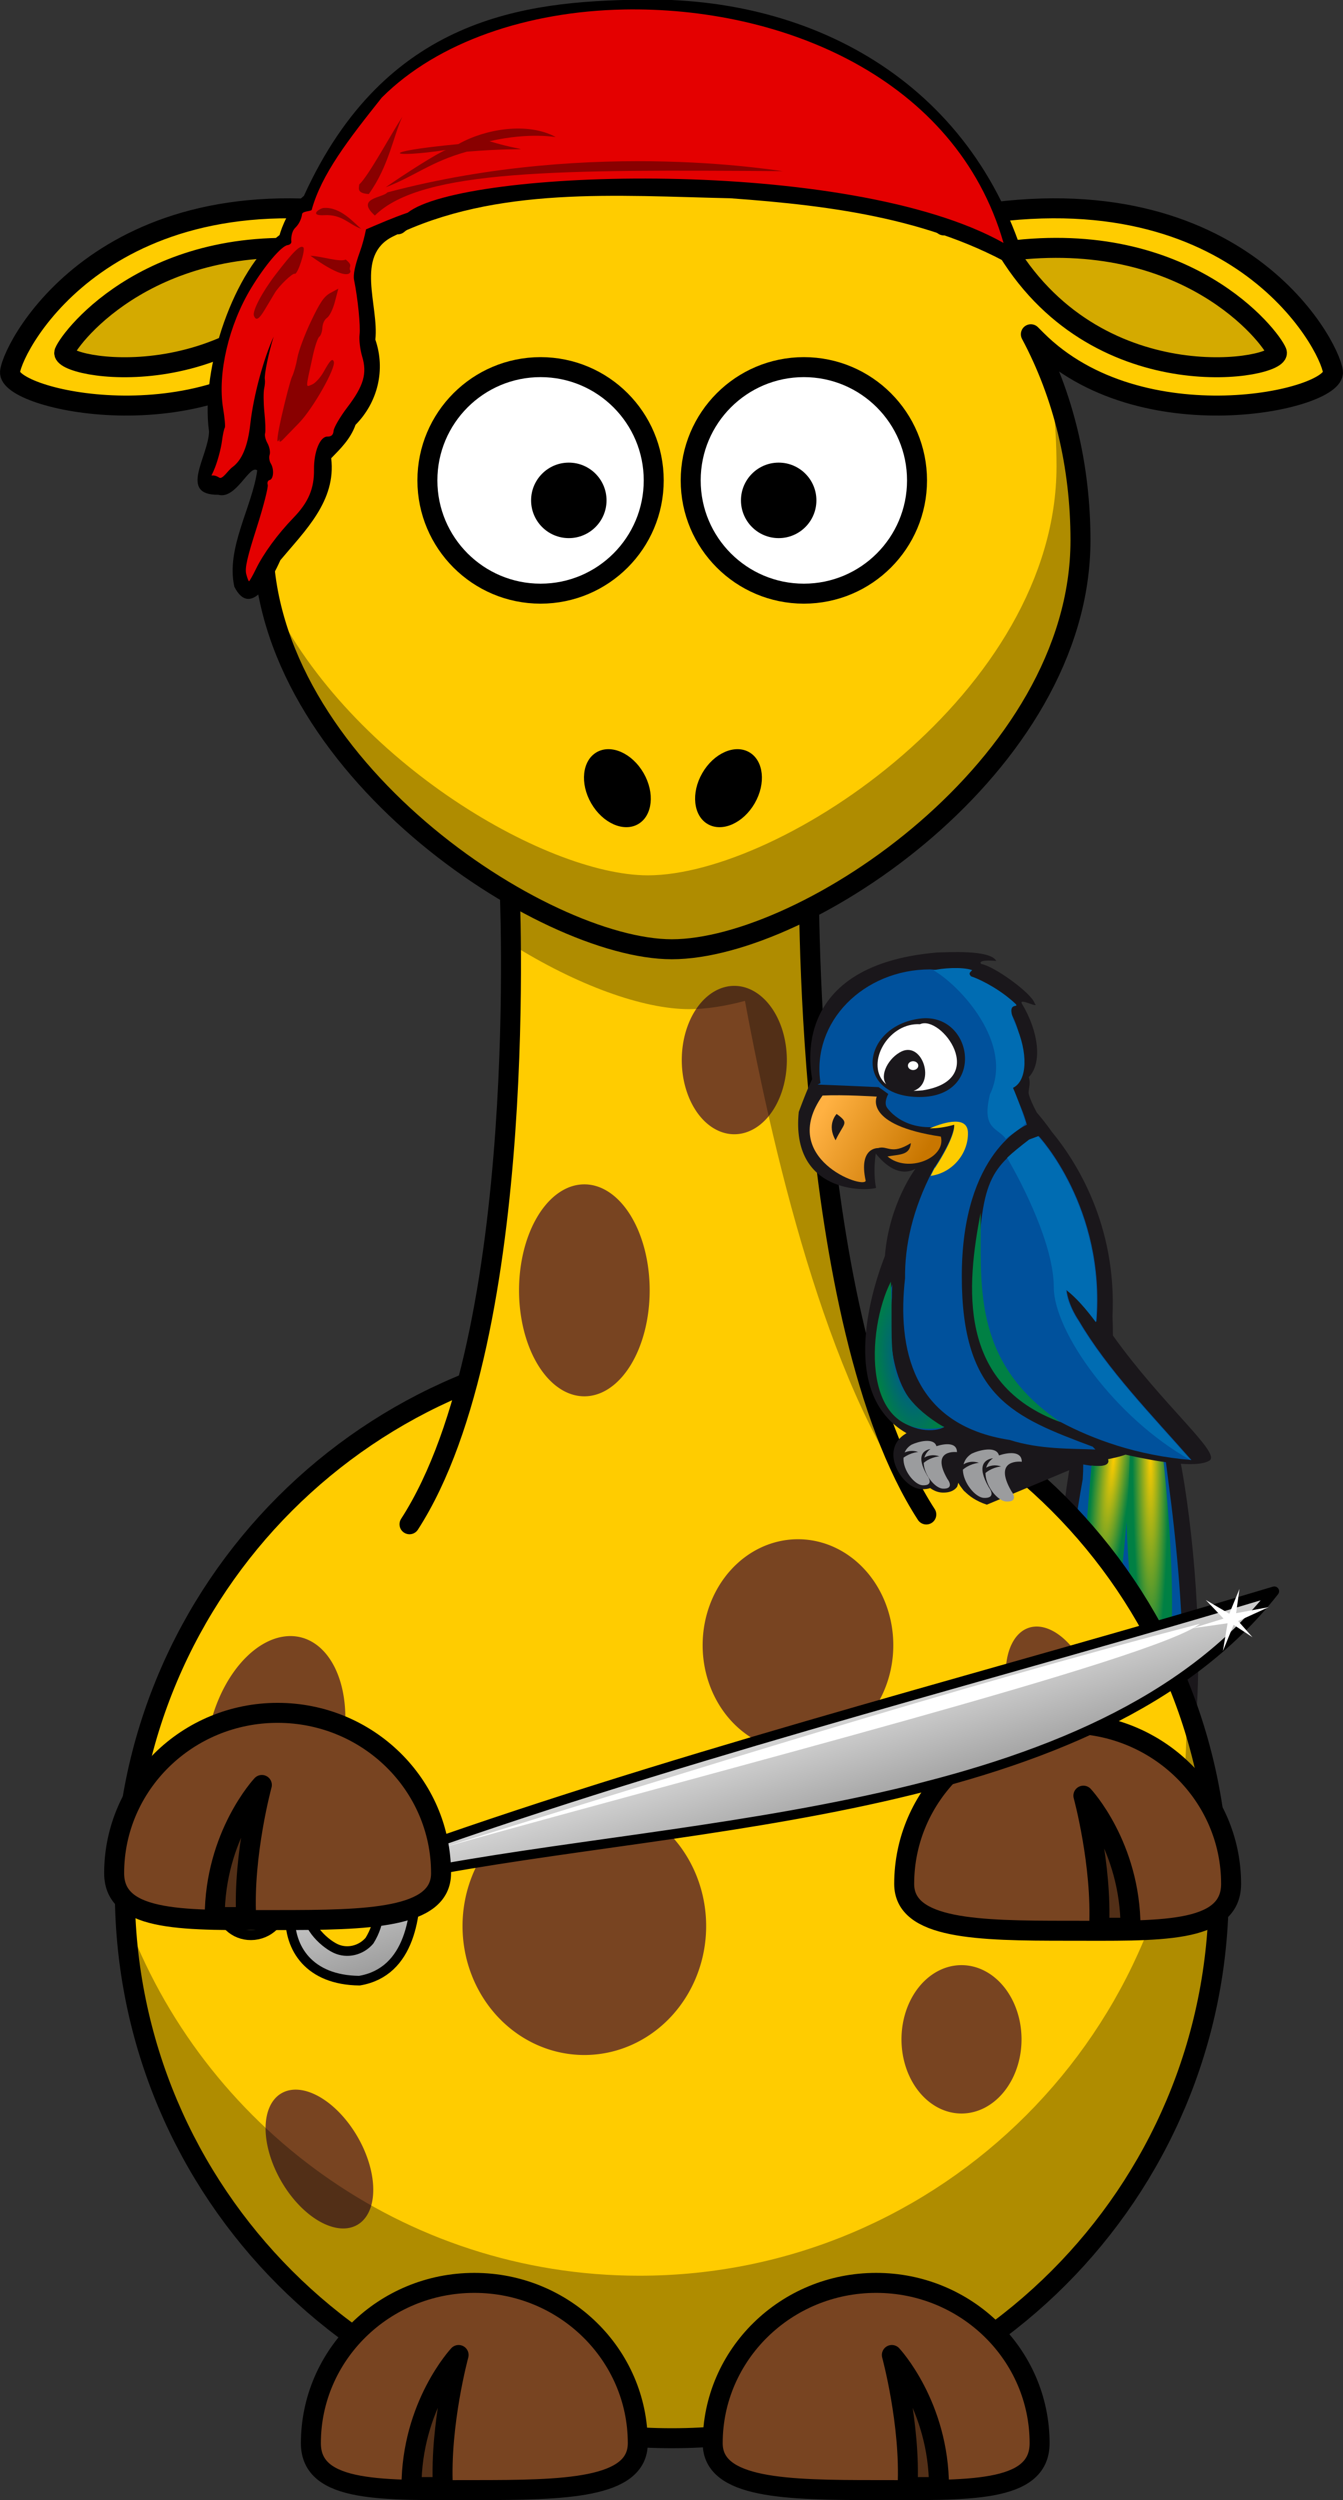
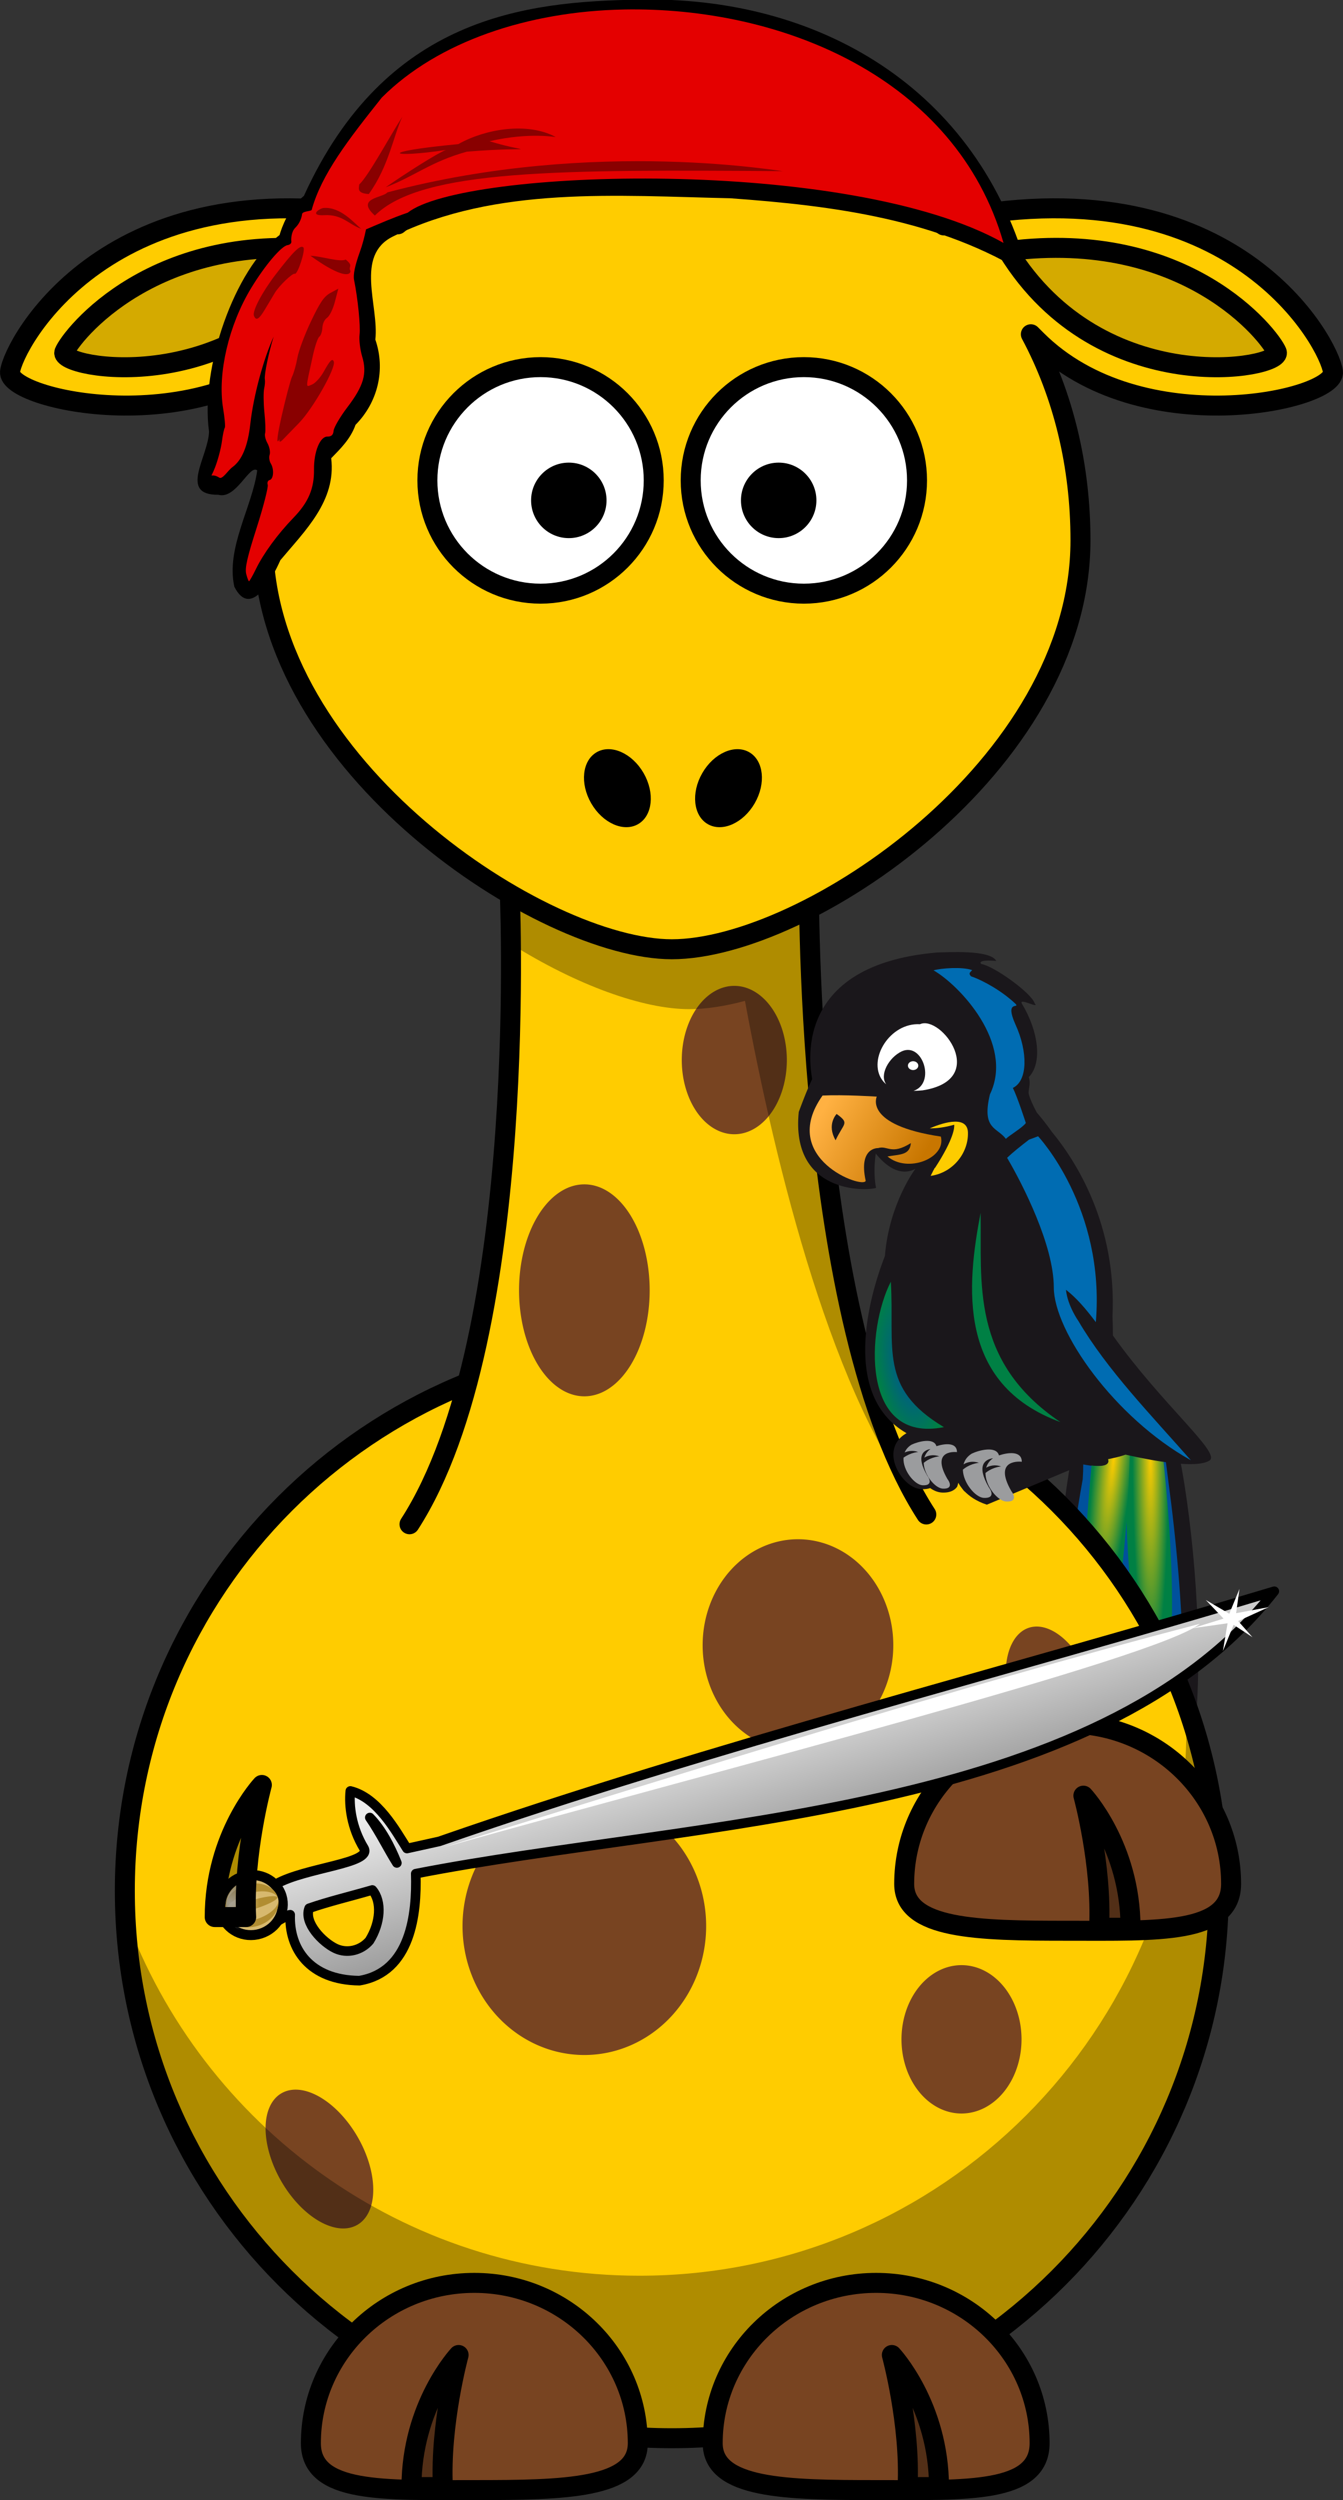
<svg xmlns="http://www.w3.org/2000/svg" version="1.0" viewBox="0 0 268.96 500.41">
  <rect x="0" y="0" width="268.96" height="500.41" fill="#333333" stroke="none" />
  <defs>
    <radialGradient id="d" cx="352.01" cy="290.74" r="1.92" gradientTransform="matrix(.928 -.002 .029 11.042 5.856 -2862.5)" gradientUnits="userSpaceOnUse">
      <stop stop-color="#fdcc00" offset="0" />
      <stop stop-color="#008044" offset="1" />
    </radialGradient>
    <radialGradient id="b" cx="349.07" cy="290.81" r="1.92" gradientTransform="matrix(.994 .109 -.896 8.145 250.92 -2059.2)" gradientUnits="userSpaceOnUse">
      <stop stop-color="#fdcc00" offset="0" />
      <stop stop-color="#008044" offset="1" />
    </radialGradient>
    <linearGradient id="e" x1="341.11" x2="332.66" y1="247.81" y2="243.79" gradientUnits="userSpaceOnUse">
      <stop stop-color="#c87600" offset="0" />
      <stop stop-color="#ffb142" offset="1" />
    </linearGradient>
    <radialGradient id="a" cx="340.93" cy="269.25" r="3.3" gradientTransform="matrix(.941 -.161 .403 2.352 -103.75 -244.04)" gradientUnits="userSpaceOnUse">
      <stop stop-color="#00519c" offset="0" />
      <stop stop-color="#008044" offset="1" />
    </radialGradient>
    <linearGradient id="f" x1="521.34" x2="521.52" y1="441.65" y2="416.29" gradientTransform="matrix(.629 0 0 .812 149.81 82.72)" gradientUnits="userSpaceOnUse">
      <stop stop-color="#909090" offset="0" />
      <stop stop-color="#ededed" offset="1" />
    </linearGradient>
    <radialGradient id="c" cx="-406.03" cy="34.019" r="39.158" gradientTransform="matrix(1 0 0 1.048 0 -3.23)" gradientUnits="userSpaceOnUse">
      <stop stop-color="#fff" stop-opacity=".744" offset="0" />
      <stop stop-color="#fff" stop-opacity="0" offset="1" />
    </radialGradient>
  </defs>
  <g transform="matrix(2.03 0 0 2.03 -461.73 -413.57)">
    <path d="m333.16 347.37c-2.633 14.722-2.829 39.794 5.095 40.743 11.135-1.673 7.085-37.361 4.607-44.672-1.461 0.664-6.241 3.266-9.702 3.929z" fill="#1a171b" />
    <path d="m334.31 348.78 7e-3 -0.665c0.594 0.114 2.753 0.522 2.559-0.564 0 0-1.789-3.943 1.201-3.624 2e-3 -6e-3 5e-3 -0.013 6e-3 -0.02 0.529 0.13 1.654 0.297 3.861 0.258 0.228 1.491 0.556 3.823 0.777 5.643 1.481 11.044 3.547 33.831-3.835 35.939 0.093-3.505-0.234-17.11-0.779-18.638-0.569 2.555-0.896 14.811-0.98 18.345-2.203-1.584-7.769-8.424-2.86-35.868l0.043-0.804z" fill="#00519c" />
    <path d="m341.83 344.07c4.313 36.256-3.962 33.967-3.319-0.069 1.436-0.189 1.803 0.045 3.319 0.069z" fill="url(#d)" />
    <path d="m336.72 344.04c-1.107 2.29-0.199 1.796 0.088 3.766-0.046 0.25-0.234 0.582-1.67 0.416-3.415 37.095 3.795 21.243 3.814-4.342-1.147-0.145-1.37-0.275-2.232 0.159z" color="#000000" fill="url(#b)" />
  </g>
  <path d="m244.08 378.44c0.018 60.508-49.029 109.57-109.54 109.57-60.508 0-109.55-49.061-109.54-109.57-0.018-60.508 49.029-109.57 109.54-109.57 60.508 0 109.55 49.061 109.54 109.57z" fill="#fc0" stroke="#000" stroke-linecap="round" stroke-linejoin="round" stroke-width="4" />
  <path d="m71.652 427.76a15.203 8.839 60.05 0 1-15.317 8.826 15.203 8.839 60.05 1 1 15.317-8.826z" fill="#784421" />
  <path d="m237.46 340.86c0.077 1.682 0.125 3.393 0.125 5.094 0 60.464-49.067 109.53-109.53 109.53-47.262 0-87.591-29.999-102.94-71.969 2.654 58.112 50.674 104.47 109.44 104.47 60.464 0 109.53-49.067 109.53-109.53 0-13.202-2.338-25.87-6.625-37.594z" fill-opacity=".314" />
  <path d="m142.73 489.01c0 9.091 14.665 9.381 32.735 9.381s32.735 0.693 32.735-9.381c0-17.716-14.665-32.094-32.735-32.094s-32.735 14.378-32.735 32.094z" fill="#784421" stroke="#000" stroke-linecap="round" stroke-linejoin="round" stroke-width="4" />
  <path d="m188.05 497.79c0-16.368-9.443-26.44-9.443-26.44s3.777 13.849 3.148 26.44h6.295z" fill-opacity=".314" fill-rule="evenodd" stroke="#000" stroke-linejoin="round" stroke-width="4" />
  <path d="m82.009 305.08c24.501-37.9 20.001-128.73 20.001-128.73l60-3.267s-1.5 91.485 23.5 130.04" fill="#fc0" fill-rule="evenodd" stroke="#000" stroke-linecap="round" stroke-linejoin="round" stroke-width="4" />
  <path d="m157.58 212.17a10.521 14.849 0 0 1-21.042 0 10.521 14.849 0 1 1 21.042 0z" fill="#784421" />
  <path d="m162 173.08-17.156 0.938-42.84 2.34s0.241 4.854 0.312 12.562c13.159 8.256 26.42 13.062 35.719 13.062 3.328 0 7.105-0.572 11.156-1.656 6.186 33.341 17.668 80.343 36.031 102.5l-1 0.344 1.281-0.031c-17.207-26.536-21.834-78.152-23.062-107.75-0.139-3.351-0.245-6.436-0.312-9.156-0.051-2.174-0.075-4.097-0.094-5.781-0.017-1.357-0.027-2.377-0.031-3.375-5e-3 -1.55-6e-3 -1.748 0-2.406 2e-3 -1.045 0-1.594 0-1.594z" fill-opacity=".314" fill-rule="evenodd" />
  <path d="m134.54 26.305c-22.79 0-41.278 6.968-54.875 18.594-0.571-0.426-1.343-0.805-2.344-1.25-55.508-10.607-74.605 25.093-75.312 30.75-0.707 5.657 38.515 14.485 59.375-6.375 0.271-0.271 0.455-0.455 0.719-0.719-6.171 12.024-9.406 25.97-9.406 40.844 0 45.174 56.125 81.844 81.844 81.844 26.717 0 81.844-36.669 81.844-81.844 0-15.041-3.463-29.135-9.938-41.25 0.408 0.407 0.701 0.701 1.125 1.125 20.86 20.86 60.082 12.032 59.375 6.375-0.707-5.657-19.773-41.357-75.281-30.75-1.173 0.521-2.085 0.952-2.656 1.469-13.735-11.746-32.207-18.812-54.469-18.812z" fill="#fc0" stroke="#000" stroke-linecap="round" stroke-linejoin="round" stroke-width="4" />
  <path d="m130.92 96.152c4e-3 12.519-10.144 22.67-22.663 22.67s-22.667-10.151-22.663-22.67c-4e-3 -12.519 10.144-22.67 22.663-22.67s22.666 10.151 22.663 22.67z" fill="#fff" stroke="#000" stroke-linecap="round" stroke-linejoin="round" stroke-width="4" />
  <path d="m183.65 96.152c4e-3 12.519-10.144 22.67-22.663 22.67s-22.667-10.151-22.663-22.67c-4e-3 -12.519 10.144-22.67 22.663-22.67s22.666 10.151 22.663 22.67z" fill="#fff" stroke="#000" stroke-linecap="round" stroke-linejoin="round" stroke-width="4" />
  <path d="m163.5 100.15c1e-3 4.173-3.381 7.556-7.554 7.556-4.173 0-7.556-3.384-7.554-7.556-1e-3 -4.173 3.381-7.556 7.554-7.556 4.173 0 7.556 3.384 7.554 7.556z" />
  <path d="m121.47 100.15c1e-3 4.173-3.381 7.556-7.554 7.556-4.173 0-7.556-3.384-7.554-7.556-1e-3 -4.173 3.381-7.556 7.554-7.556 4.173 0 7.556 3.384 7.554 7.556z" />
-   <path d="m208.96 69.229c1.755 7.632 2.625 15.723 2.625 24.125 0 45.174-55.127 81.844-81.844 81.844-20.706 2e-5 -61.097-23.756-76.062-56.594 7.616 40.246 57.172 71.375 80.875 71.375 26.717 0 81.844-36.669 81.844-81.844 0-14.081-2.413-27.332-7.438-38.906z" fill-opacity=".314" />
  <path d="m127.73 489.01c0 9.091-14.665 9.381-32.735 9.381s-32.735 0.693-32.735-9.381c0-17.716 14.665-32.094 32.735-32.094s32.735 14.378 32.735 32.094z" fill="#784421" stroke="#000" stroke-linecap="round" stroke-linejoin="round" stroke-width="4" />
  <path d="m82.403 497.79c0-16.368 9.443-26.44 9.443-26.44s-3.777 13.849-3.148 26.44h-6.295z" fill-opacity=".314" fill-rule="evenodd" stroke="#000" stroke-linejoin="round" stroke-width="4" />
  <path d="m151.14 160.78c-2.293 3.973-6.5 5.839-9.397 4.166-2.897-1.672-3.385-6.249-1.09-10.221 2.293-3.973 6.5-5.839 9.397-4.166s3.385 6.249 1.09 10.221z" />
  <path d="m118.4 160.78c2.293 3.973 6.5 5.839 9.397 4.166 2.897-1.672 3.385-6.249 1.09-10.221-2.293-3.973-6.5-5.839-9.397-4.166s-3.385 6.249-1.09 10.221z" />
  <path d="m201.86 50.241c35.782-4.567 52.523 16.965 53.837 20.227 1.313 3.263-35.125 10.114-53.837-20.227z" fill="#d4aa00" fill-rule="evenodd" stroke="#000" stroke-linejoin="round" stroke-width="4" />
-   <path d="m68.203 351.58a13.435 21.213 13.776 0 1-26.097-6.398 13.435 21.213 13.776 1 1 26.097 6.398z" fill="#784421" />
  <path d="m141.42 385.5a24.395 25.809 0 0 1-48.79 0 24.395 25.809 0 1 1 48.79 0z" fill="#784421" />
  <path d="m218.77 337.21a14.849 8.485 71.565 0 1-16.1 5.367 14.849 8.485 71.565 0 1 16.1-5.367z" fill="#784421" />
  <path d="m204.58 408.17a12.021 14.849 0 0 1-24.042 0 12.021 14.849 0 1 1 24.042 0z" fill="#784421" />
  <path d="m178.9 329.29a19.092 21.213 0 0 1-38.184 0 19.092 21.213 0 1 1 38.184 0z" fill="#784421" />
  <path d="m130.11 258.26a13.081 21.213 0 0 1-26.163 0 13.081 21.213 0 1 1 26.163 0z" fill="#784421" />
  <path d="m66.732 50.241c-35.782-4.567-52.523 16.965-53.837 20.227-1.313 3.263 35.125 10.114 53.837-20.227z" fill="#d4aa00" fill-rule="evenodd" stroke="#000" stroke-linejoin="round" stroke-width="4" />
  <g transform="matrix(1.529 0 0 1.529 -296.38 -446.14)">
    <path d="m277.53 291.74c-14.841 0.228-33.201 2.213-43.885 25.685-2.048 1.673-2.899 4.128-3.19 5.132-5.934 4.485-10.385 17.41-9.237 25.714-0.067 3.257-4.05 8.336 1.219 8.281 2.337 0.654 4.094-4.049 5.094-3.188-0.65 4.787-4.121 10.149-3 15.219 2.157 4.281 4.987-1.114 6.031-3.469 3.197-3.83 7.338-7.755 6.656-13.344 1.184-1.215 2.535-2.518 3.188-4.375 2.926-2.949 3.95-7.236 2.594-11.156 0.504-4.423-2.739-11.01 2.312-13.5 13.493-6.642 29.425-5.322 44.184-5 13.488 0.971 27.427 2.737 39.129 10.125-6.619-24.781-27.881-36.633-51.094-36.125z" />
    <path d="m275.5 293.03c-12.452 0.245-24.305 4.182-31.656 11.531-4.386 5.511-7.894 10.024-9.188 14.719-0.253 0.192-1.216 0.143-1.258 0.559-0.04 0.401-0.285 1.181-0.872 1.75-0.588 0.569-0.558 1.605-0.526 1.816 0.032 0.212-0.182 0.425-0.5 0.469-0.799 0.109-2.938 2.616-4.75 5.594-2.948 4.845-4.442 11.196-3.688 15.781 0.208 1.264 0.31 2.407 0.219 2.531-0.092 0.124-0.266 0.924-0.375 1.781-0.109 0.857-0.501 2.358-0.875 3.344-0.727 1.917-0.712 0.622 0.531 1.406 0.423 0.267 1.143-0.958 1.719-1.375 1.261-0.914 2.021-2.765 2.344-5.656 0.424-3.79 1.764-8.586 3.062-11.438-0.635 1.995-1.276 5.047-1.156 5.625 0.046 0.222 4e-3 0.752-0.094 1.188-0.098 0.436-0.097 1.837 0.031 3.094s0.18 2.496 0.094 2.75c-0.086 0.254 0.045 0.832 0.312 1.312 0.267 0.48 0.394 1.168 0.281 1.5-0.113 0.332-0.037 0.842 0.156 1.156 0.455 0.741 0.363 2.037-0.156 2.156-0.233 0.054-0.345 0.331-0.25 0.625 0.091 0.281-0.544 2.801-1.438 5.594-1.247 3.897-1.578 5.308-1.375 6.094 0.145 0.563 0.309 0.976 0.375 0.938 0.066-0.038 0.471-0.732 0.875-1.562 1.003-2.065 2.849-4.591 4.938-6.75 1.964-2.03 2.717-3.815 2.688-6.312-0.028-2.319 0.787-4.332 1.75-4.312 0.518 0.01 0.775-0.223 0.812-0.75 0.03-0.419 0.842-1.82 1.812-3.094 2.127-2.79 2.601-4.418 1.938-6.625-0.274-0.912-0.425-2.216-0.344-2.875 0.139-1.12-0.232-4.767-0.719-7.156-0.142-0.698 0.124-1.919 0.75-3.656 0.344-0.955 0.615-1.985 0.812-2.969 1.712-0.729 3.564-1.544 5.469-2.188 7.217-5.761 57.854-7.391 78.035 3.964-6.22-21.61-29.04-30.97-49.79-30.56z" fill="#e40000" />
    <path d="m230.45 349.27c-1.071 2.061 1.289-7.488 1.634-8.165 0.231-0.455 0.546-1.56 0.7-2.456 0.153-0.896 0.955-3.05 1.782-4.787 1.199-2.519 1.714-3.273 2.546-3.726l1.044-0.568-0.449 1.706c-0.26 0.988-0.69 1.874-1.022 2.104-0.345 0.239-0.592 0.764-0.621 1.317-0.026 0.505-0.208 1.031-0.404 1.169-0.196 0.138-0.58 1.271-0.852 2.519-0.97 4.444-0.961 4.084-0.098 3.74 0.424-0.169 1.121-0.939 1.548-1.712 0.804-1.452 1.114-1.763 1.299-1.3 0.317 0.795-2.705 6.14-4.544 8.035-0.835 0.861-1.767 1.82-2.072 2.132-0.431 0.441-0.54 0.439-0.491-9e-3z" opacity=".4" />
    <path d="m227.1 333.12c-0.239-0.6 1.063-3.082 2.819-5.372 2.337-3.047 3.247-3.94 3.648-3.583 0.333 0.296-0.748 3.62-1.124 3.458-0.285-0.123-2.051 1.572-2.611 2.505-0.264 0.441-0.847 1.415-1.294 2.165-0.78 1.308-1.159 1.526-1.438 0.826z" color="#000000" opacity=".4" />
    <path d="m234.5 325.26c1.67 0.111 3.814 0.862 4.624 0.503 1.118 0.918 0.245 0.856 0.63 1.517-0.117 0.813-1.797 0.491-5.255-2.02z" color="#000000" opacity=".4" />
    <path d="m241.16 321.74c-1.647-0.569-2.49-1.926-4.866-1.786-1.88 0.101-0.818-0.771-0.134-0.938 2.325-0.24 4.204 2.138 5 2.723z" color="#000000" opacity=".4" />
    <path d="m242.94 320c6.147-6.085 24.32-6.015 53.538-5.808 0.576 0.221-24.464-4.508-51.897 2.778-0.575 0.723-4.237 0.723-1.641 3.03z" fill="#890000" />
    <path d="m246.54 307.07c-1.455 2.215-4.406 7.719-5.647 8.865-0.065 0.554-0.294 1.155 1.25 1.25 2.64-3.645 3.26-7.759 4.397-10.115z" color="#000000" fill="#890000" />
    <path d="m253.87 310.65c-11.043 1.052-8.841 1.859-1.618 0.764-1.058 0.374-5.274 3.057-7.899 4.888 3.76-1.423 5.894-3.353 10.634-4.662 9.157-0.751 8.558 0.334 2.965-1.366 5.388-1.237 8.817-0.478 8.653-0.566-3.67-1.967-9.19-1.065-12.734 0.942z" color="#000000" fill="#890000" />
  </g>
  <g transform="matrix(2.029 0 0 2.029 -478.79 -404.7)">
    <path d="m343.38 343.7c0.816-0.099 2.578-0.348 3.693-0.749 2.834 0.643 7.011 1.392 8.28 0.581 1.182-0.733-4.652-5.487-9.533-12.334l4.2e-4 -3.2e-4c2e-3 -0.639-0.014-1.261-0.041-1.874 0.43-9.048-3.607-15.329-5.965-18.19-0.593-0.838-1.117-1.481-1.507-1.929-0.369-0.696-0.646-1.28-0.789-1.812-0.105-0.395 0.234-0.924 4e-3 -1.686 0.336-0.347 0.564-0.801 0.693-1.329 0.129-0.528 0.157-1.131 0.092-1.776-0.065-0.645-0.224-1.333-0.469-2.03-0.245-0.697-0.578-1.404-0.99-2.089-0.412-0.685 1.815 0.557 1.249-0.05-0.314-1.029-4.044-3.689-5.244-3.873-0.144-0.074-0.401-0.46 1.456-0.311-0.611-1.139-4.885-0.846-5.832-0.834-15.324 1.31-12.231 12.569-12.347 12.503 0 0-0.494 0.983-1.318 3.231-0.807 8.066 6.651 7.818 7.631 7.488 0 0-0.325-1.319-0.032-3.366-0.257-0.478 1.659 2.683 3.91 1.488 0 0-2.594 3.426-3.006 8.595-1.059 2.696-4.77 13.52 2.14 17.484-0.01 4e-3 -0.023 9e-3 -0.033 0.014l-0.026 0.013-0.063 0.037c-1.075 0.673-1.44 1.791-0.998 3.066 0.387 1.115 1.428 2.331 2.592 2.386 0.358 0.018 0.638-0.028 0.856-0.105 0.358 0.255 0.755 0.422 1.168 0.442 0.945 0.046 1.348-0.35 1.504-0.591 0-3.4e-4 0.062-0.213 0.11-0.376 0 0 0.098 0.226 0.35 0.542 0.08 0.108 0.163 0.214 0.252 0.315 2e-3 -6e-3 6e-3 -0.012 8e-3 -0.017 0.432 0.446 1.127 0.973 2.2 1.322z" fill="#1a171b" />
    <g transform="matrix(1.2 0 0 1.024 -81.587 58.603)">
      <path d="m332.29 243.09c1.723-0.102 4.46 0.102 4.46 0.102s-1.115 2.737 5.271 3.851c0.453 2.087-2.73 3.553-4.387 1.915 1.053-0.216 1.831-0.114 1.921-1.287-1.632 1.19-1.905 0.194-2.696 0.48 0 0-1.629-0.094-1.02 3.149-0.158 0.835-7.227-2.145-3.548-8.21zm1.073 4.308c0.676-1.69 1.183-1.605 0.086-2.534 0-1.6e-4 -0.846 1.013-0.086 2.534z" fill="url(#e)" />
      <path d="m338.81 238.83c1.72-0.915 2.809 3.092 0.96 3.809 0.235-4e-3 0.481-0.017 0.751-0.049 5.548-1.014 1.506-7.311-0.217-6.37-2.482-0.166-4.308 3.377-3.119 5.357 0.033 0.057 0.072 0.11 0.108 0.165 0.071 0.093 0.147 0.185 0.239 0.266-0.588-0.892 0.2-2.588 1.279-3.179z" fill="#fff" />
      <circle transform="matrix(-.16 0 0 .16 363.88 230.04)" cx="150.88" cy="63.558" r="2.665" d="m 153.543,63.558 c 0,1.472 -1.193,2.665 -2.665,2.665 -1.472,0 -2.665,-1.193 -2.665,-2.665 0,-1.472 1.193,-2.665 2.665,-2.665 1.472,0 2.665,1.193 2.665,2.665 z" fill="#fff" />
      <path d="m340.28 235.68c4.384-0.674 5.525 7.551 0 7.551-5.526-1.6e-4 -4.788-6.814 0-7.551z" fill="none" />
-       <path d="m362.63 278.2c-4.542-0.435-8.166-2.046-10.756-3.657-1.586-0.718-3.264-1.832-4.559-3.674-0.058-0.064-0.091-0.102-0.091-0.102l0.01-0.01c-1.311-1.919-2.207-4.61-2.172-8.437 0.101-11.15 0.913-11.961 4.257-15.002l0.749-0.326s5.533 6.891 4.75 17.907c-0.835-1.305-1.626-2.374-2.457-3.118 0.134 1.554 1.032 3.026 1.032 3.026 2.345 4.677 5.971 9.036 9.239 13.393zm-24.636-15.586c-0.321 3.463-0.304 10.219 4.294 12.386 8e-3 6e-3 0.015 0.011 0.023 0.017-1.514 1.053-8.164 0.131-4.279-13.761-1.6e-4 1.7e-4 -0.036 0.519-0.037 1.358zm3.132-31.675-3.2e-4 -1e-3c9.103 0.501 7.959 11.397 6.668 10.887 0.707 2.257 0.983 2.683 1.302 4.082 0 0-5.352 2.526-5.352 14.588 0 11.657 4.26 13.564 10.768 16.422 0.078 0.096 0.152 0.187 0.224 0.273-1.997-0.104-4.574 5e-3 -7.046-0.921-8.081-1.446-9.255-8.952-8.613-15.581-0.033-3.104 0.6-6.604 2.297-10.42-7e-4 -5e-3 -2e-3 -0.01-2e-3 -0.015 0.016-0.029 0.029-0.054 0.046-0.083 0.033-0.073 0.063-0.145 0.097-0.217 8e-3 0 0.021-0.012 0.033-0.017 1.568-2.83 1.598-3.907 1.574-4.15-3.626 1.212-5.233-1.04-5.526-1.527-0.303-0.507 0.103-1.318 0.103-1.318s-9e-3 -8e-3 -0.02-0.018c-0.452-0.394-0.69-0.576-0.781-0.642-1.487-0.087-4.37-0.222-5.016-0.25-7e-4 -2e-3 0.241-0.135 0.241-0.137-0.776-5.931 3.573-10.954 9.006-10.957zm-0.846 12.291c5.525 0 4.384-8.225 0-7.551-4.788 0.737-5.526 7.551 0 7.551z" fill="#00519c" />
      <path d="m344.25 246.65c-0.05-1.848-2.44-0.758-3.144-0.397 0.588 2e-3 1.257-0.099 2.014-0.352 0.024 0.243-6e-3 1.32-1.574 4.15-0.011 4e-3 -0.025 0.017-0.033 0.017-0.033 0.072-0.063 0.144-0.097 0.217-0.017 0.029-0.029 0.054-0.046 0.083 3.3e-4 5e-3 1e-3 0.01 2e-3 0.015-0.067 0.15-0.129 0.298-0.192 0.447 1.86-0.303 3.121-2.24 3.068-4.179z" fill="#fdcc00" />
      <path d="m343.35 277.44s-2.239-0.338-0.781 2.606c0.13 0.182 0.521 0.964-0.391 0.912-0.625-0.037-1.546-1.314-1.566-2.485 0.092-0.087 0.187-0.172 0.296-0.246 0.292-0.198 0.603-0.319 0.903-0.372 0.031-3e-3 0.063-9e-3 0.094-0.01-6e-3 -2e-3 -0.011-3e-3 -0.017-5e-3 7e-4 0 7e-4 -6.4e-4 7e-4 -6.4e-4 -2e-3 0-3e-3 0-4e-3 -7e-4 -0.353-0.144-0.763-0.137-1.121 0.064-0.037 0.021-0.068 0.048-0.101 0.073 0.074-0.313 0.232-0.603 0.504-0.837-0.557 0.116-1.235 0.614-0.259 2.582 0.13 0.183 0.52 0.963-0.391 0.912-0.655-0.037-1.639-1.443-1.567-2.658 0.068-0.058 0.141-0.114 0.218-0.166 0.291-0.198 0.603-0.319 0.903-0.371 0.031-3e-3 0.063-9e-3 0.094-0.01-6e-3 -2e-3 -0.011-3e-3 -0.017-5e-3 7e-4 0 7e-4 -3.2e-4 1e-3 -3.2e-4 -3e-3 0-3e-3 0-6e-3 -1e-3 -0.345-0.14-0.746-0.134-1.1 0.055 0.1-0.285 0.278-0.543 0.561-0.75 0.551-0.312 1.848-0.708 2.053 0.142 0.69-0.263 1.691-0.391 1.691 0.572zm4.475 3.767c0.142 0.199 0.567 1.05-0.427 0.994-0.688-0.039-1.706-1.463-1.707-2.751 0.092-0.087 0.187-0.172 0.298-0.248 0.292-0.198 0.603-0.319 0.903-0.371 0.031-4e-3 0.063-9e-3 0.094-0.01-6e-3 -2e-3 -0.011-3e-3 -0.016-4e-3 3.3e-4 0 3.3e-4 -3.2e-4 3.3e-4 -3.2e-4 -1e-3 0-2e-3 0-3e-3 -1e-3 -0.353-0.144-0.763-0.137-1.121 0.064-0.036 0.02-0.066 0.046-0.098 0.071 0.083-0.346 0.258-0.666 0.563-0.924-0.614 0.106-1.427 0.621-0.334 2.828 0.141 0.199 0.567 1.05-0.427 0.994-0.682-0.039-1.697-1.441-1.719-2.721 0.1-0.097 0.209-0.19 0.331-0.273 0.292-0.198 0.603-0.319 0.903-0.371 0.031-3e-3 0.063-9e-3 0.094-0.01-5e-3 -2e-3 -0.01-3e-3 -0.016-4e-3 6.4e-4 0 6.4e-4 -1e-3 7e-4 -1e-3 -2e-3 0-3e-3 0-5e-3 -1e-3 -0.352-0.144-0.762-0.137-1.121 0.064-0.049 0.027-0.089 0.064-0.132 0.096 0.088-0.396 0.29-0.761 0.67-1.039 0.604-0.341 2.031-0.777 2.244 0.169 0.753-0.296 1.878-0.456 1.878 0.611-1.6e-4 -3.1e-4 -2.443-0.369-0.852 2.841z" fill="#9b9c9e" />
      <path d="m349.27 247.34 0.749-0.326s5.533 6.891 4.75 17.907c-0.835-1.305-1.626-2.374-2.457-3.118 0.134 1.554 1.032 3.026 1.032 3.026 2.345 4.677 5.971 9.036 9.239 13.393-7e-4 0-2e-3 0-3e-3 -3.2e-4 -6.289-4.116-11.269-12.427-11.269-16.654 0-4.046-2.553-9.912-3.84-12.477 0.498-0.563 1.092-1.107 1.8-1.75zm-7.847-16.312c0.595-0.203 2.361-0.367 3.175-0.019-0.203 0.256-0.316 0.298-0.099 0.593 1.058 0.424 2.608 1.469 3.683 2.675 0.327 0.448-0.933-0.408-0.03 1.952 0.26 0.663 0.454 1.335 0.579 1.98 0.125 0.645 0.182 1.264 0.168 1.821-0.014 0.557-0.099 1.053-0.258 1.452-0.158 0.399-0.39 0.702-0.698 0.874 0.364 0.827 1.07 3.378 1.068 3.38-0.281 0.456-1.354 1.188-1.642 1.526-0.714-1.127-2.008-0.89-1.311-4.287 2.027-4.919-2.524-10.534-4.637-11.944z" fill="#006cb2" />
    </g>
    <path d="m332.76 319.1c0.136 6.748-1.073 14.615 7.883 20.643-10.249-3.751-9.248-13.483-7.883-20.643z" fill="#008044" />
    <path d="m323.9 325.89c0.395 6.551-1.239 10.486 5.24 14.345-8.305 1.664-7.628-9.715-5.24-14.345z" fill="url(#a)" />
  </g>
  <g transform="translate(817.85 160.44)">
    <path d="m-636.77 216.62c0 9.091 14.665 9.381 32.735 9.381s32.735 0.693 32.735-9.381c0-17.716-14.665-32.094-32.735-32.094s-32.735 14.378-32.735 32.094z" fill="#784421" stroke="#000" stroke-linecap="round" stroke-linejoin="round" stroke-width="4" />
    <path d="m-591.44 225.4c0-16.368-9.443-26.44-9.443-26.44s3.777 13.849 3.148 26.44h6.295z" fill-opacity=".314" fill-rule="evenodd" stroke="#000" stroke-linejoin="round" stroke-width="4" />
  </g>
  <g transform="matrix(-1.607 .488 .488 1.607 688.87 -561.83)">
    <path d="m511.72 417.28c-2.895 1.712-3.796 6.137-4.463 8.526-1.364 0.104-2.615 0.209-3.932 0.305-34.96-1.393-70.725 0.315-103.94 0.409 28.07 19.632 74.571 5.848 107.74 2.459 1.257 4.655 3.973 11.039 10.133 10.249 5.713-1.801 6.925-6.134 5.616-9.919 0.106-0.035 0.575 0.037 1.042 0.152 1.048 0.259 1.368 0.182 1.848-0.431 0.302-0.386 0.389-0.673 0.393-1.446 4e-3 -0.824-0.092-1.06-0.668-1.599-0.37-0.346-0.806-0.597-0.963-0.558-0.158 0.039-0.651-9e-3 -1.101-0.102-3.91-0.886-11.697 1.001-11.266-1.041 0.715-2.796 0.251-5.372-0.432-7.002zm-1.298 3.705c-0.672 2.128-1.01 4.293-1.514 6.115 0.184-2.138 0.595-4.332 1.514-6.115zm10.066 8.247c1.133 1.466-0.341 4.338-1.632 5.506-1.121 1.003-2.81 1.115-4.129 0.279-1.888-1.656-2.801-4.029-2.084-5.684 2.841-0.036 5.441-0.203 7.845-0.101z" fill="url(#f)" stroke="#000" stroke-linecap="round" stroke-linejoin="round" stroke-width="1.144" />
    <path transform="matrix(0 .091 -.091 0 533.11 463.64)" d="m-364.85 67.827c0 22.656-17.531 41.022-39.158 41.022-21.626 0-39.158-18.366-39.158-41.022s17.531-41.022 39.158-41.022c21.626 0 39.158 18.366 39.158 41.022z" fill="#d7b96e" stroke="#000" stroke-linecap="round" stroke-linejoin="round" stroke-width="13.021" />
    <path transform="matrix(9.1653e-5 .065 -.082 0 532.53 453.17)" d="m-364.85 67.827c0 21.899-17.531 39.652-39.158 39.652-21.626 0-39.158-17.753-39.158-39.652s17.531-39.652 39.158-39.652c21.626 0 39.158 17.753 39.158 39.652z" fill="#b18d31" />
    <path transform="matrix(5.798e-5 .041 -.082 0 532.53 443.61)" d="m-364.85 67.827c0 21.901-17.531 39.655-39.158 39.655-21.626 0-39.158-17.754-39.158-39.655s17.531-39.655 39.158-39.655c21.626 0 39.158 17.754 39.158 39.655z" fill="#d7b96e" />
    <path transform="matrix(1.947e-5 .014 -.082 0 532.54 432.53)" d="m-364.85 67.827c0 21.716-17.531 39.319-39.158 39.319-21.626 0-39.158-17.604-39.158-39.319 0-21.716 17.531-39.319 39.158-39.319 21.626 0 39.158 17.604 39.158 39.319z" fill="#b18d31" />
    <path transform="matrix(.034 .079 -.079 .034 545.66 456.85)" d="m-364.85 67.827c0 22.656-17.531 41.022-39.158 41.022-21.626 0-39.158-18.366-39.158-41.022s17.531-41.022 39.158-41.022c21.626 0 39.158 18.366 39.158 41.022z" fill="url(#c)" />
    <path d="m410.03 427.9-4.205 0.652 1.494 3.004-2.129-2.62-1.726 2.074 1.075-2.343-3.962-0.529 3.926-0.439-1.228-2.655 2.023 2.481 2.206-2.385-1.379 2.74z" color="#000000" fill="#fff" />
    <path d="m409 427.65c6.085 2.447 59.336 0.036 94.107-0.714-31.498-0.149-63.066-0.507-94.107 0.714z" fill="#fff" />
  </g>
  <g transform="translate(875.58 219.24)" stroke="#000" stroke-linejoin="round" stroke-width="4">
-     <path d="m-787.25 155.68c0 9.091-14.665 9.381-32.735 9.381s-32.735 0.693-32.735-9.381c0-17.716 14.665-32.094 32.735-32.094s32.735 14.378 32.735 32.094z" fill="#784421" stroke-linecap="round" />
    <path d="m-832.58 164.46c0-16.368 9.443-26.44 9.443-26.44s-3.777 13.849-3.148 26.44h-6.295z" fill-opacity=".314" fill-rule="evenodd" />
  </g>
</svg>